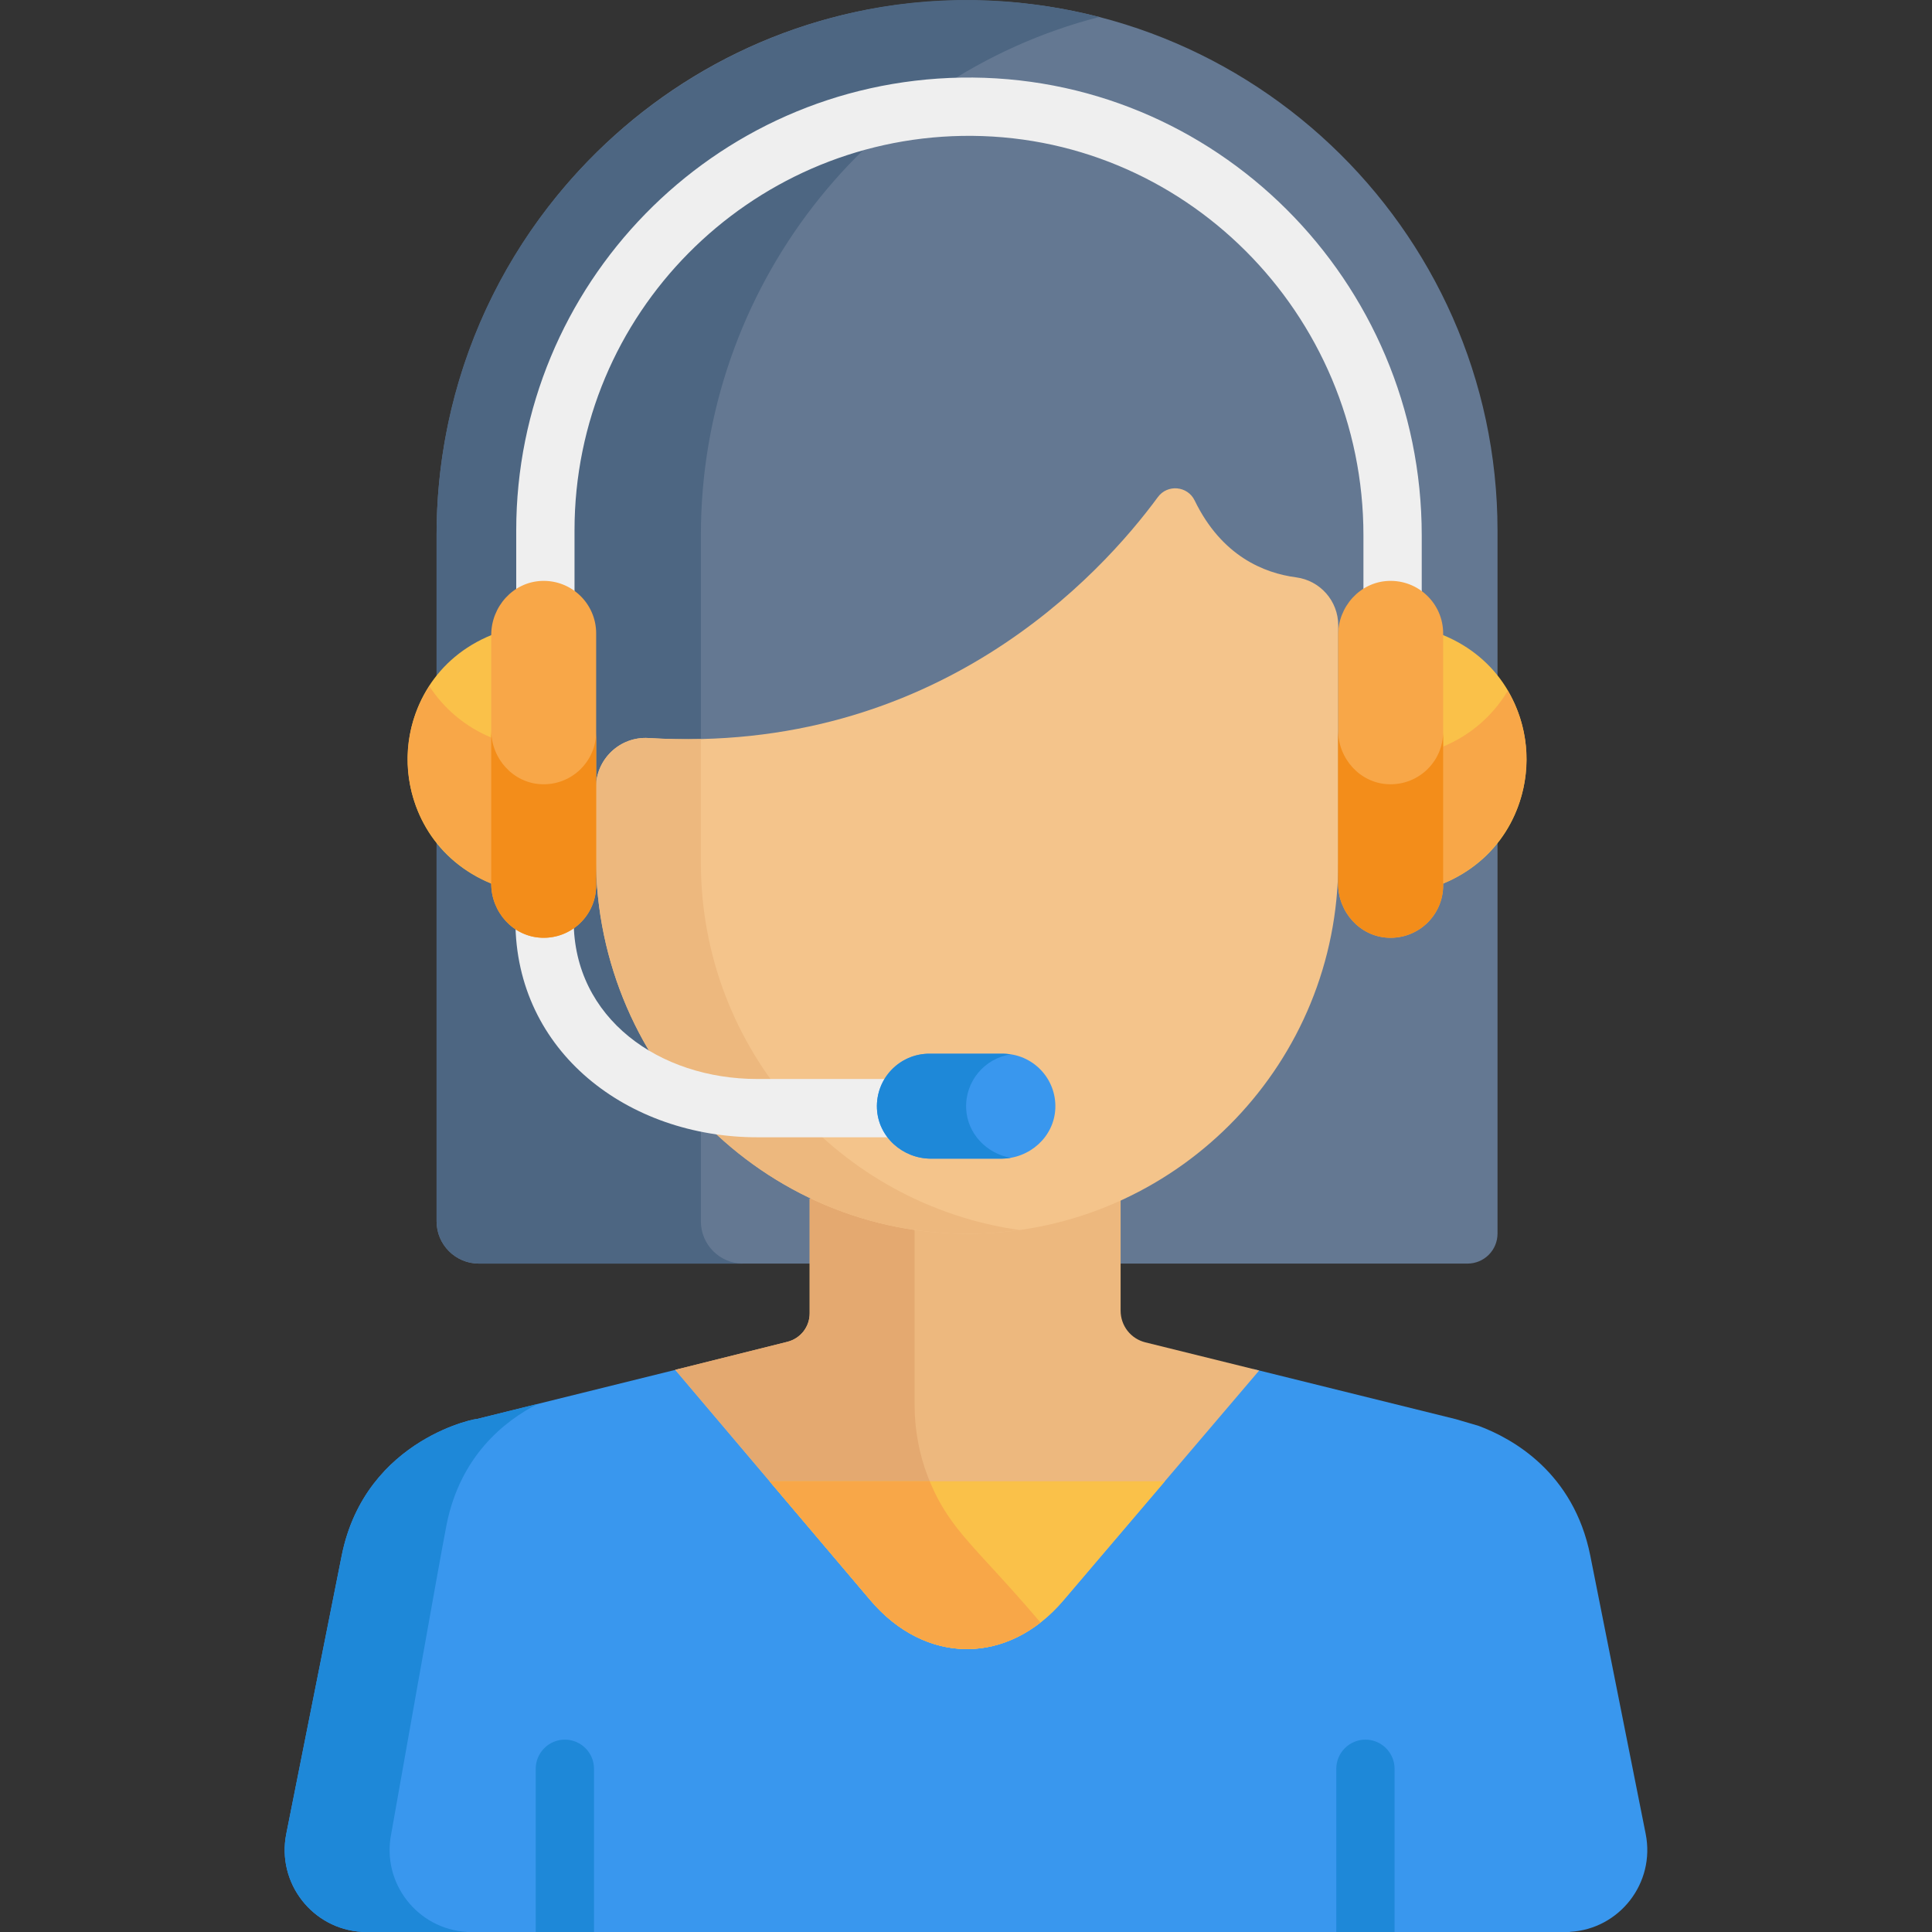
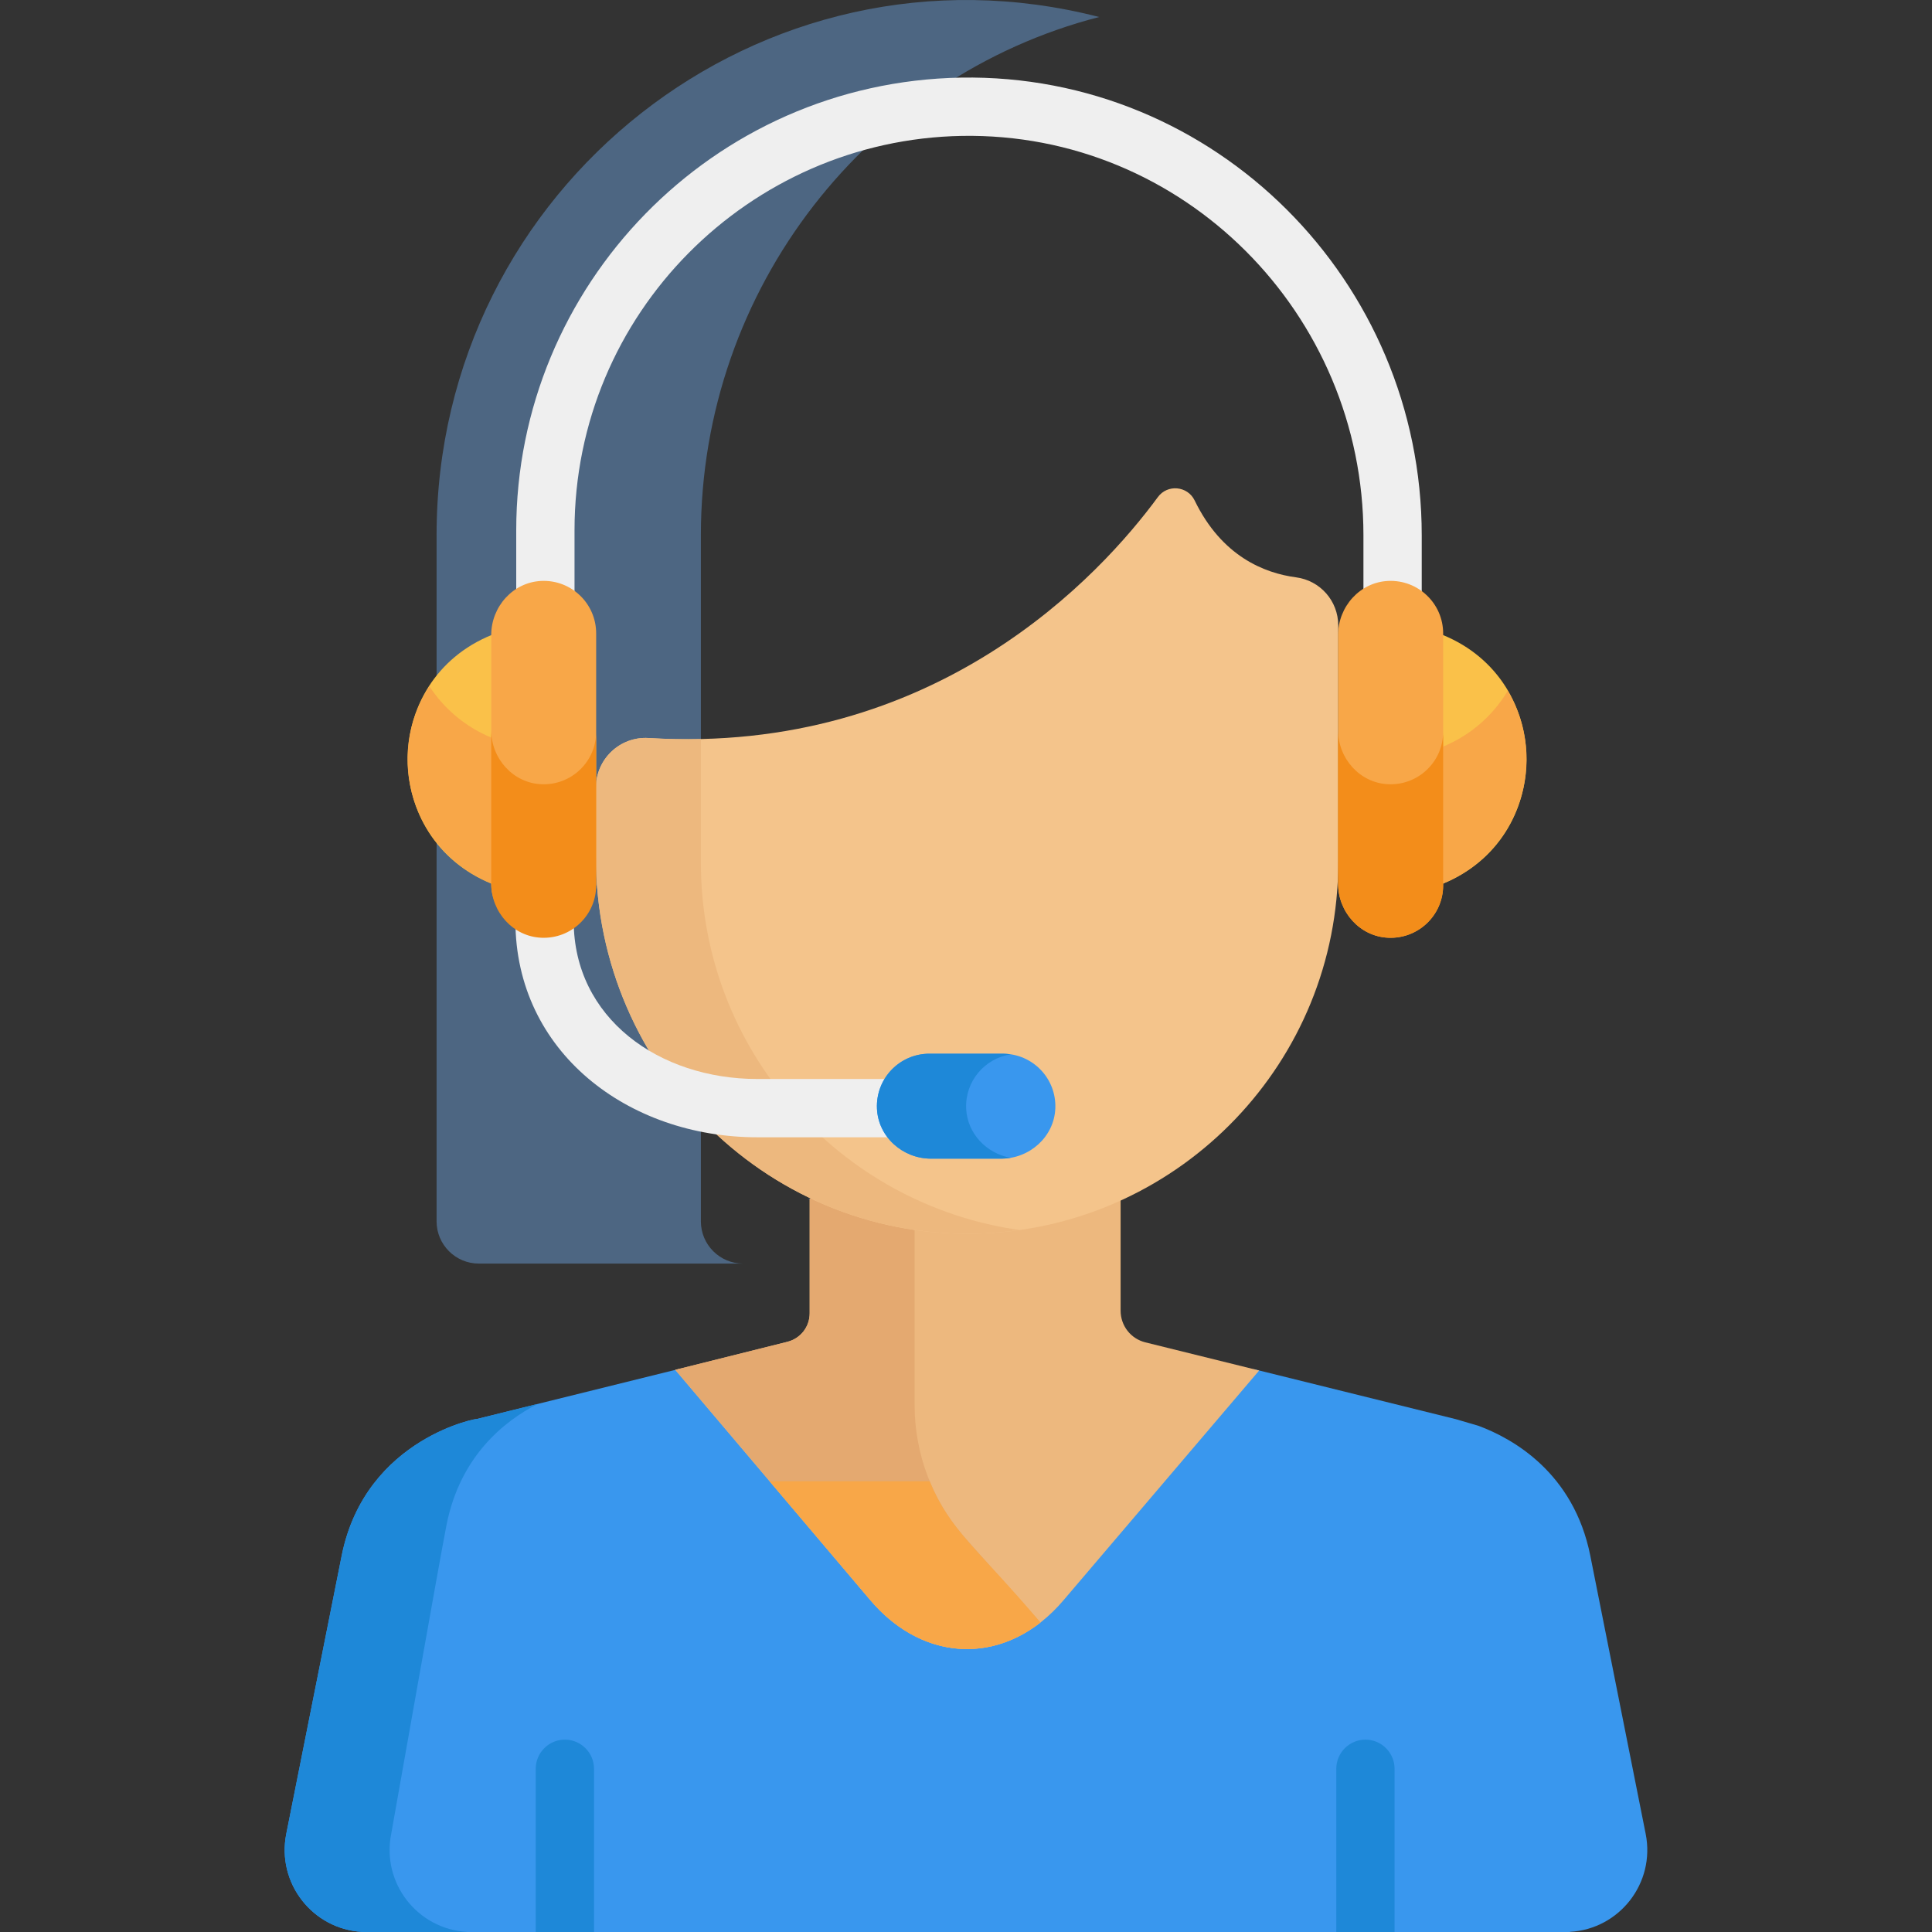
<svg xmlns="http://www.w3.org/2000/svg" width="35" height="35" viewBox="0 0 35 35" fill="none">
  <rect x="0" y="0" width="35" height="35" fill="#333333" stroke="none" />
  <g clip-path="url(#clip0_187_5963)">
-     <path d="M16.899 0.025C11.828 0.346 7.909 4.614 7.909 9.695V22.125C7.909 22.548 8.252 22.891 8.675 22.891H26.586C26.73 22.891 26.868 22.834 26.97 22.732C27.072 22.63 27.129 22.492 27.129 22.348V9.616C27.129 4.112 22.477 -0.327 16.899 0.025Z" fill="#647892" />
    <path d="M12.697 22.125V9.695C12.697 5.225 15.73 1.385 19.912 0.308C13.796 -1.266 7.909 3.398 7.909 9.695V22.125C7.909 22.548 8.252 22.891 8.675 22.891H13.462C13.039 22.891 12.697 22.548 12.697 22.125Z" fill="#4D6682" />
    <path d="M29.813 33.222L28.81 28.184C28.509 26.673 27.399 26.059 26.787 25.831L26.376 25.71C26.364 25.707 24.406 25.221 22.712 24.803L19.264 28.853C18.262 30.03 16.767 30.027 15.767 28.847L12.332 24.792C11.844 24.913 10.675 25.201 8.624 25.71C8.744 25.674 6.622 26.018 6.19 28.184L5.186 33.222C5.009 34.114 5.663 34.947 6.556 34.997L6.561 35H28.439L28.443 34.997C29.337 34.947 29.991 34.114 29.813 33.222ZM14.668 21.714H14.665C14.669 21.716 14.643 21.72 14.633 21.722L14.668 21.722L14.668 21.714Z" fill="#3997EE" />
    <path d="M7.087 33.223C7.087 33.223 7.974 28.204 8.09 27.621C8.337 26.384 9.126 25.749 9.739 25.434L8.624 25.71C8.744 25.674 6.622 26.018 6.189 28.184L5.186 33.223C5.009 34.118 5.666 34.947 6.556 34.998L6.561 35H8.462L8.457 34.998C7.567 34.947 6.91 34.118 7.087 33.223Z" fill="#1E88D8" />
    <path d="M20.749 24.318C20.621 24.286 20.507 24.213 20.426 24.109C20.345 24.005 20.301 23.877 20.301 23.745V21.714H19.788C18.341 22.244 16.711 22.276 15.181 21.714H14.668V23.791C14.668 23.91 14.629 24.025 14.556 24.119C14.482 24.213 14.38 24.279 14.265 24.308L12.233 24.816L15.767 28.988C16.767 30.168 18.262 30.171 19.264 28.993L22.811 24.828L20.749 24.318Z" fill="#EDB87E" />
    <path d="M18.849 29.393L17.486 27.862C16.895 27.199 16.569 26.343 16.569 25.455V22.06C16.095 21.995 15.63 21.879 15.181 21.714H14.668V23.791C14.668 23.91 14.629 24.025 14.556 24.119C14.482 24.213 14.38 24.279 14.265 24.308L12.233 24.816L15.767 28.988C16.637 30.014 17.881 30.149 18.849 29.393Z" fill="#E4A970" />
    <path d="M10.761 32.043C10.761 31.903 10.706 31.769 10.606 31.67C10.507 31.571 10.373 31.515 10.233 31.515C10.093 31.515 9.959 31.571 9.86 31.67C9.761 31.769 9.705 31.903 9.705 32.043V35H10.761V32.043ZM25.264 35V32.043C25.264 31.903 25.208 31.769 25.109 31.67C25.01 31.571 24.876 31.515 24.736 31.515C24.596 31.515 24.462 31.571 24.363 31.67C24.264 31.769 24.208 31.903 24.208 32.043V35H25.264Z" fill="#1E88D8" />
-     <path d="M15.767 28.988C16.767 30.168 18.262 30.171 19.264 28.994L21.103 26.834H13.941L15.767 28.988Z" fill="#FAC149" />
    <path d="M15.767 28.988C16.178 29.474 16.738 29.825 17.38 29.869C17.921 29.907 18.429 29.721 18.849 29.393C17.707 28.046 17.213 27.733 16.842 26.834H13.941L15.767 28.988Z" fill="#F8A748" />
    <path d="M11.748 13.37C11.231 13.339 10.796 13.752 10.796 14.269V15.531C10.796 19.384 13.989 22.522 17.838 22.343C21.403 22.176 24.243 19.234 24.243 15.627V11.327C24.243 10.887 23.916 10.516 23.479 10.459C22.904 10.383 22.133 10.078 21.642 9.066C21.514 8.802 21.15 8.768 20.976 9.005C19.945 10.408 16.961 13.685 11.748 13.37Z" fill="#F4C48B" />
    <path d="M12.697 15.627V13.389C12.389 13.396 12.073 13.39 11.748 13.37C11.231 13.339 10.796 13.752 10.796 14.27V15.531C10.796 19.384 13.989 22.523 17.838 22.343C18.049 22.333 18.26 22.313 18.47 22.283C15.207 21.822 12.697 19.018 12.697 15.627Z" fill="#EDB87E" />
    <path d="M17.499 20.603H13.72C11.385 20.603 9.337 19.063 9.337 16.68V15.598C9.337 15.458 9.393 15.324 9.492 15.225C9.591 15.126 9.725 15.07 9.865 15.07C10.005 15.07 10.139 15.126 10.238 15.225C10.337 15.324 10.393 15.458 10.393 15.598V16.68C10.393 18.448 11.944 19.547 13.72 19.547H17.499C17.639 19.547 17.774 19.602 17.873 19.701C17.972 19.8 18.027 19.935 18.027 20.075C18.027 20.215 17.972 20.349 17.873 20.448C17.774 20.547 17.639 20.603 17.499 20.603ZM25.228 11.662C25.088 11.662 24.953 11.606 24.854 11.507C24.755 11.408 24.7 11.274 24.7 11.134V9.698C24.7 5.683 21.439 2.392 17.425 2.462C13.572 2.531 10.408 5.679 10.408 9.607V11.134C10.408 11.274 10.352 11.408 10.254 11.507C10.154 11.606 10.02 11.662 9.88 11.662C9.74 11.662 9.606 11.606 9.507 11.507C9.408 11.408 9.352 11.274 9.352 11.134V9.607C9.352 5.171 12.909 1.486 17.407 1.406C22.014 1.328 25.756 5.091 25.756 9.698V11.133C25.756 11.274 25.7 11.408 25.601 11.507C25.502 11.606 25.368 11.662 25.228 11.662Z" fill="#EFEFEF" />
    <path d="M26.138 11.503V16.009C28.155 15.186 28.16 12.329 26.138 11.503Z" fill="#FAC149" />
    <path d="M26.138 13.527V16.009C27.529 15.441 28.068 13.78 27.314 12.515C27.042 12.971 26.629 13.326 26.138 13.527Z" fill="#F8A748" />
    <path d="M8.906 11.503V16.009C6.881 15.186 6.877 12.329 8.906 11.503Z" fill="#FAC149" />
    <path d="M7.779 12.432C6.946 13.703 7.476 15.428 8.906 16.009V13.364C8.444 13.175 8.051 12.85 7.779 12.432Z" fill="#F8A748" />
    <path d="M16.866 20.99H18.138C18.652 20.99 19.095 20.596 19.118 20.083C19.142 19.538 18.707 19.089 18.168 19.089H16.836C16.297 19.089 15.863 19.538 15.887 20.083C15.909 20.596 16.353 20.99 16.866 20.99Z" fill="#3997EE" />
    <path d="M17.503 20.083C17.481 19.587 17.84 19.172 18.31 19.101C18.263 19.094 18.216 19.09 18.168 19.089H16.836C16.297 19.089 15.863 19.538 15.887 20.083C15.909 20.596 16.353 20.99 16.866 20.99H18.138C18.197 20.99 18.254 20.985 18.31 20.975C17.874 20.898 17.523 20.537 17.503 20.083Z" fill="#1E88D8" />
-     <path d="M8.899 16.009V11.504C8.899 10.99 9.294 10.547 9.807 10.524C10.351 10.5 10.8 10.935 10.8 11.474V16.039C10.8 16.578 10.351 17.012 9.807 16.988C9.294 16.966 8.899 16.522 8.899 16.009Z" fill="#F8A748" />
+     <path d="M8.899 16.009V11.504C8.899 10.99 9.294 10.547 9.807 10.524C10.351 10.5 10.8 10.935 10.8 11.474V16.039C9.294 16.966 8.899 16.522 8.899 16.009Z" fill="#F8A748" />
    <path d="M9.807 14.207C9.294 14.185 8.899 13.742 8.899 13.228V16.009C8.899 16.522 9.294 16.966 9.807 16.988C10.351 17.012 10.8 16.578 10.8 16.039V13.258C10.8 13.797 10.351 14.231 9.807 14.207Z" fill="#F38D1A" />
    <path d="M24.241 16.009V11.504C24.241 10.99 24.636 10.547 25.149 10.524C25.694 10.5 26.144 10.935 26.144 11.474V16.039C26.144 16.578 25.694 17.012 25.149 16.988C24.636 16.966 24.241 16.522 24.241 16.009Z" fill="#F8A748" />
    <path d="M25.149 14.207C24.636 14.185 24.241 13.742 24.241 13.228V16.009C24.241 16.522 24.636 16.966 25.149 16.988C25.694 17.012 26.144 16.578 26.144 16.039V13.258C26.144 13.797 25.694 14.231 25.149 14.207Z" fill="#F38D1A" />
  </g>
  <defs>
    <clipPath id="clip0_187_5963">
      <rect width="35" height="35" fill="white" />
    </clipPath>
  </defs>
</svg>